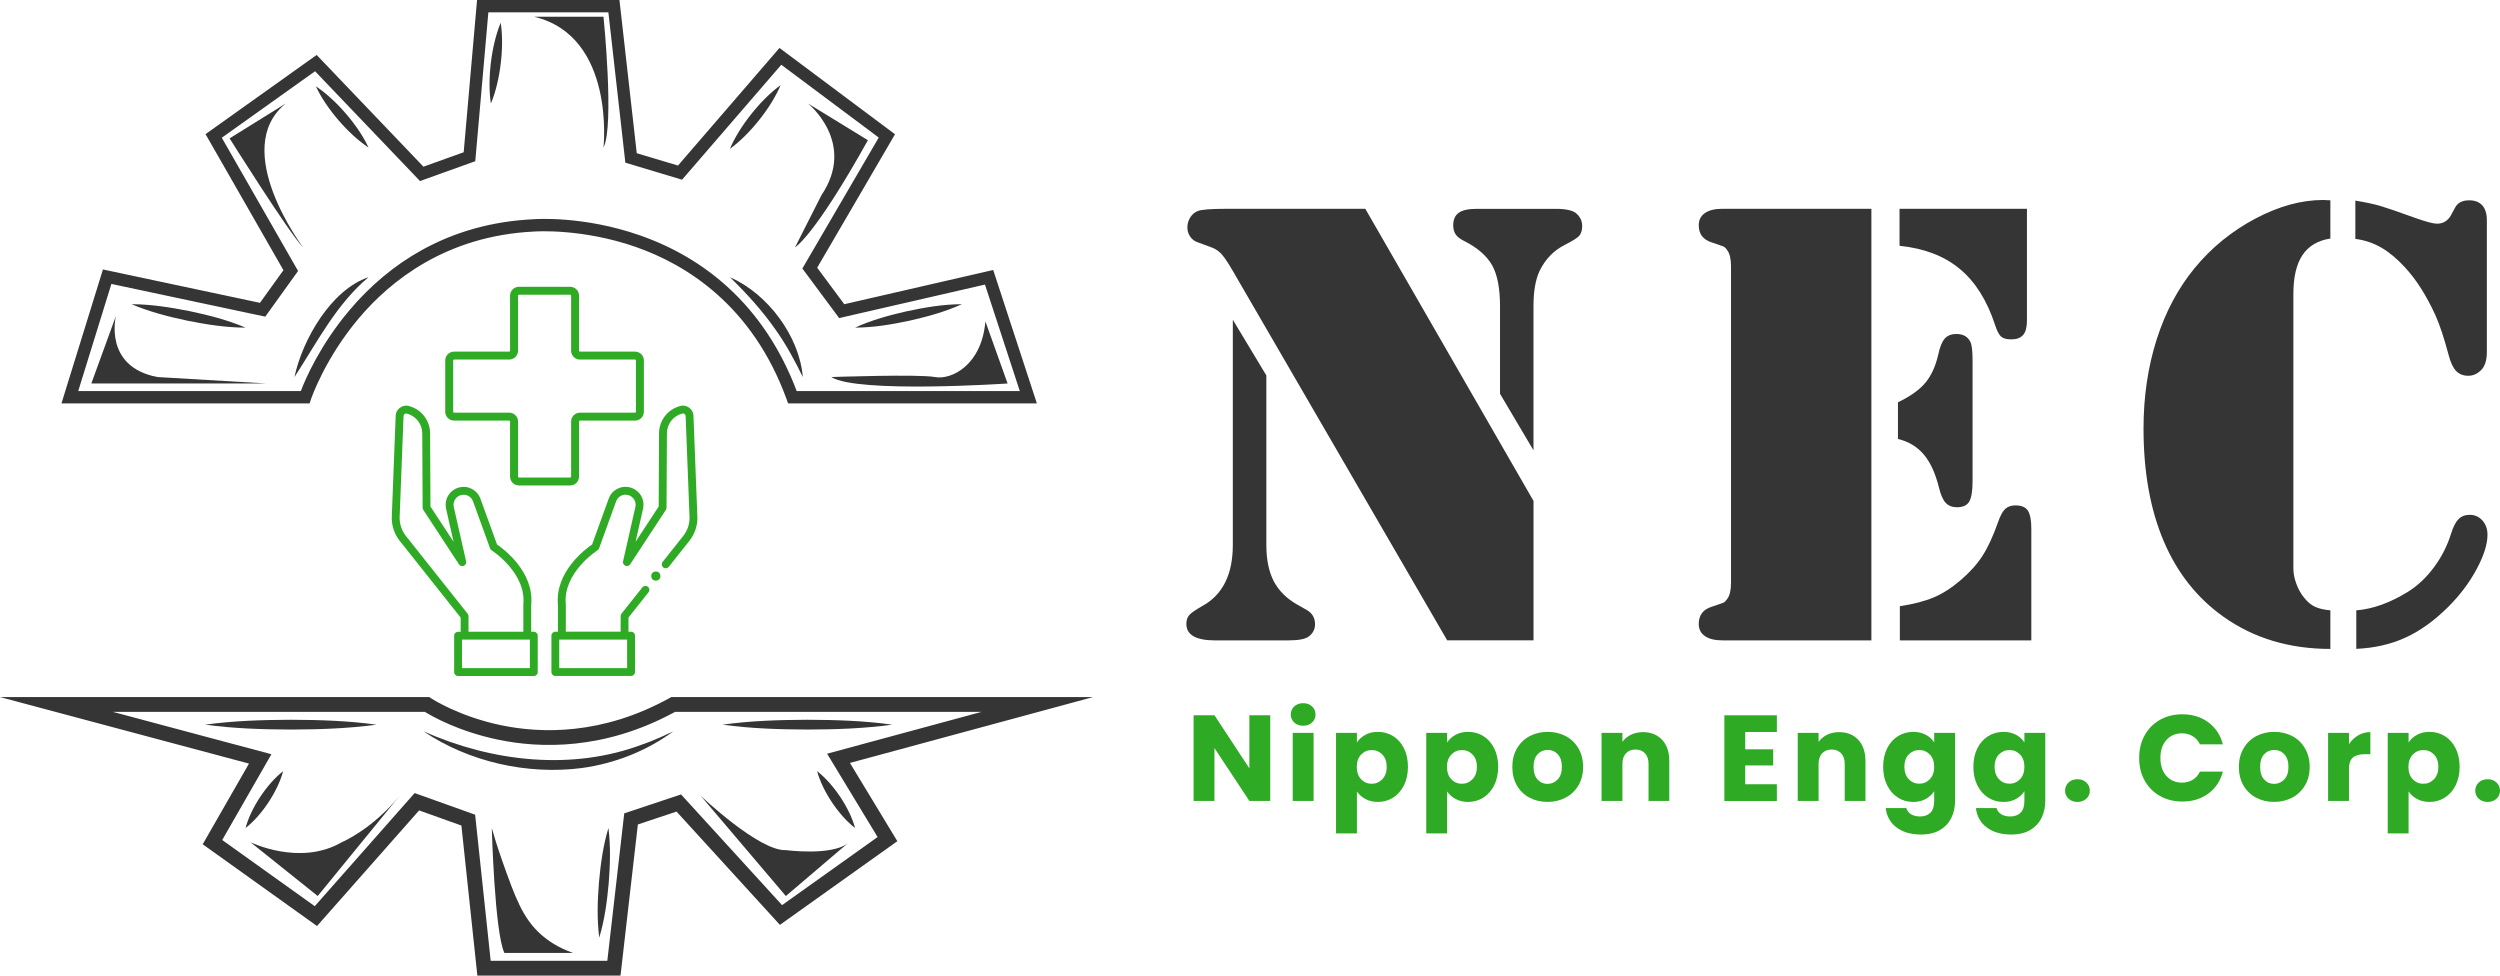
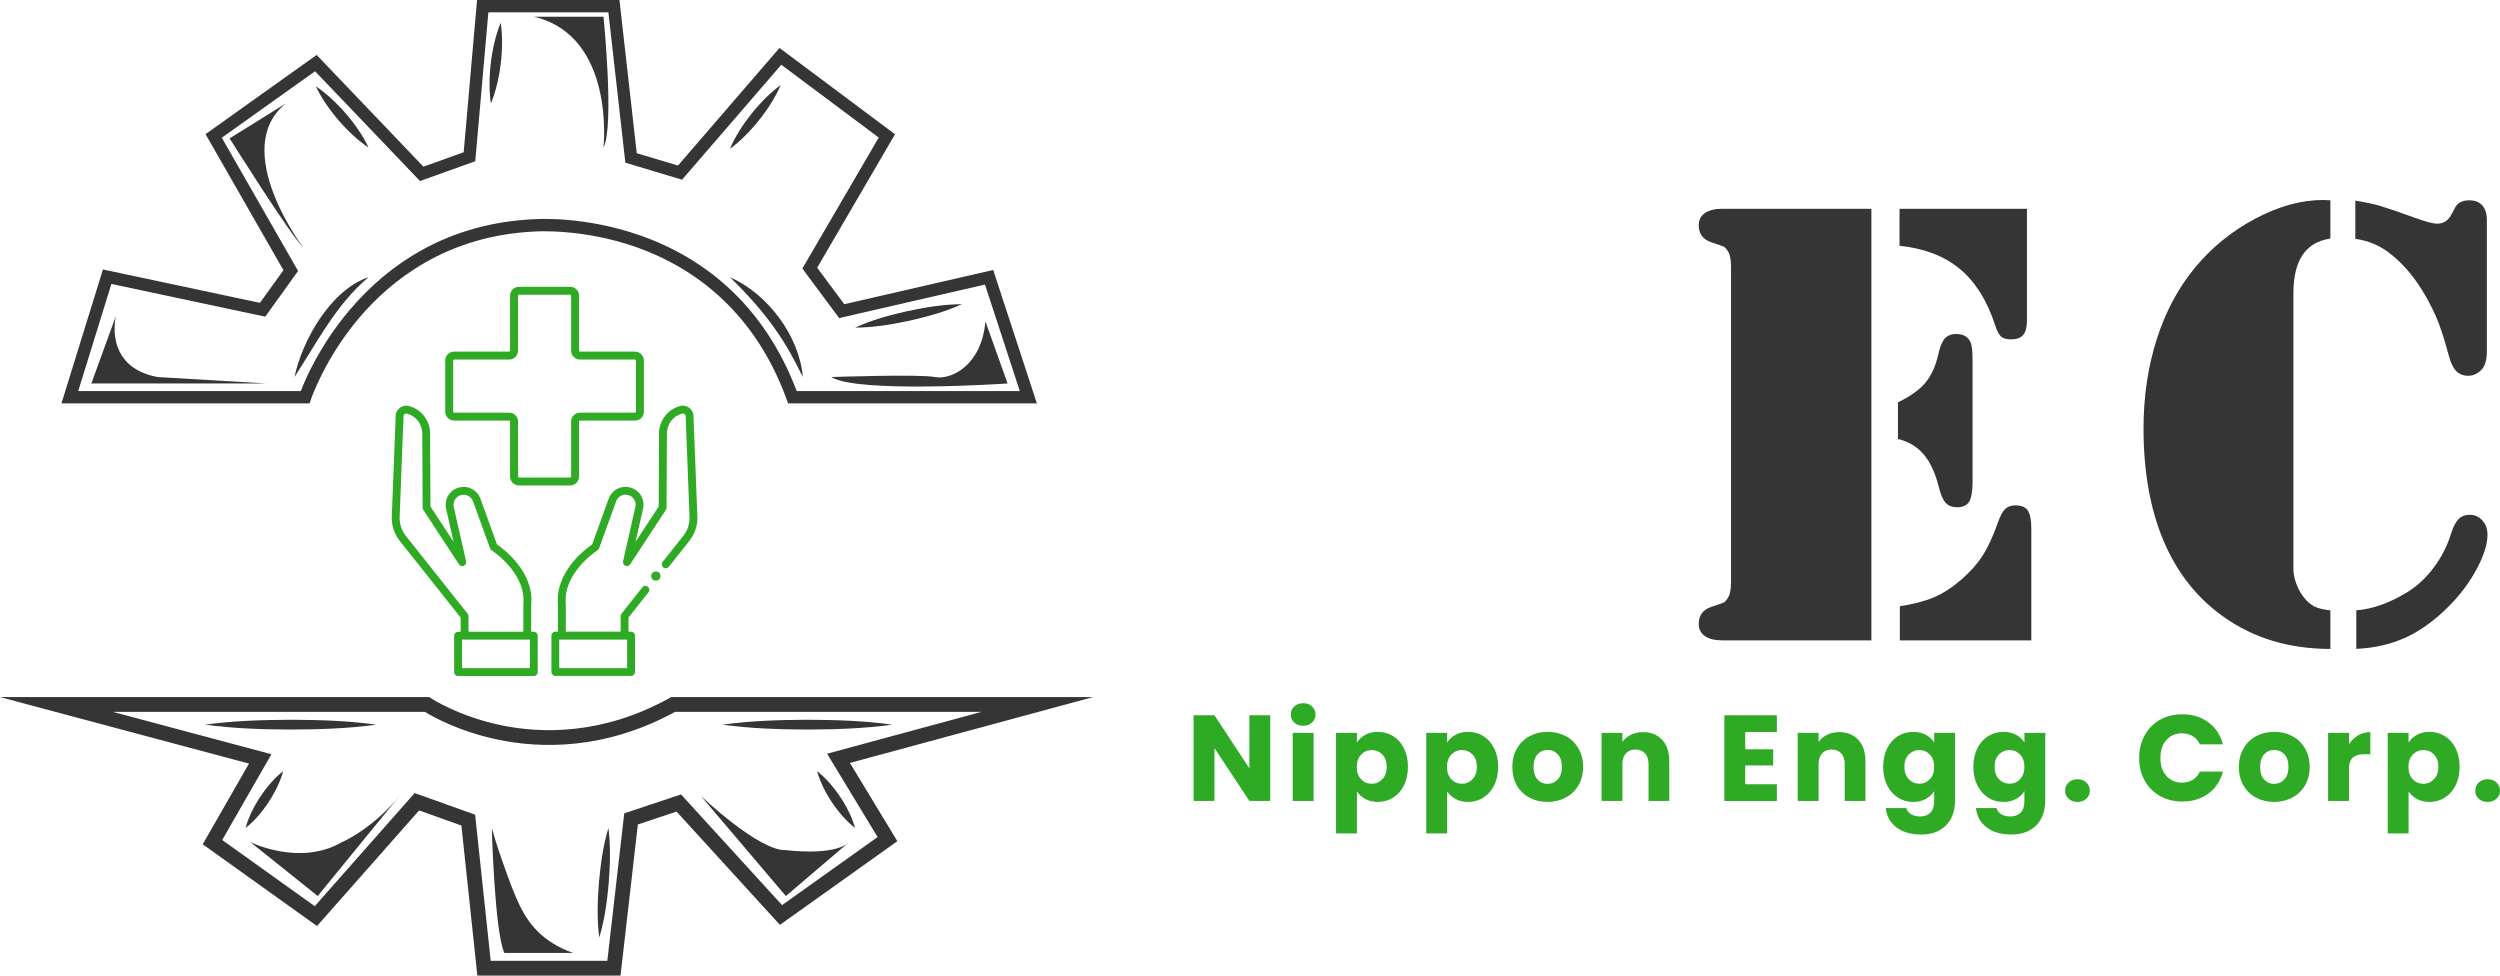
<svg xmlns="http://www.w3.org/2000/svg" id="Layer_2" viewBox="0 0 995.44 388.47">
  <defs>
    <style>
      .cls-1 {
        fill: #2eaa24;
      }

      .cls-2 {
        fill: #353535;
      }
    </style>
  </defs>
  <g id="Layer_1-2" data-name="Layer_1">
    <g>
      <g>
        <g>
          <path class="cls-2" d="M125.78,34.38c8,5.28,16.94,15.65,20.96,24.37-8.01-5.27-16.93-15.66-20.96-24.37h0Z" />
          <path class="cls-2" d="M199.37,9.04c1.48,9.57-.15,23.22-3.9,32.17-1.5-9.57.17-23.22,3.9-32.17h0Z" />
-           <path class="cls-2" d="M383,121.12c-6.7,3.05-13.72,4.95-20.85,6.57-7.15,1.53-14.31,2.73-21.68,2.76,6.7-3.06,13.72-4.96,20.85-6.57,7.15-1.52,14.32-2.72,21.68-2.76h0Z" />
+           <path class="cls-2" d="M383,121.12c-6.7,3.05-13.72,4.95-20.85,6.57-7.15,1.53-14.31,2.73-21.68,2.76,6.7-3.06,13.72-4.96,20.85-6.57,7.15-1.52,14.32-2.72,21.68-2.76Z" />
          <path class="cls-2" d="M310.83,33.89c-3.74,8.91-12.32,19.71-20.18,25.35,3.73-8.91,12.34-19.7,20.18-25.35h0Z" />
          <path class="cls-2" d="M212.64,6.66h27.66s4.39,43.32,0,52.09c0,0,4.87-44.35-27.66-52.09Z" />
          <g>
            <path class="cls-2" d="M411.47,159.63h-96.96l-.35-.96c-13.79-37.93-40.58-54.25-60.62-61.26-21.8-7.63-40.6-6.23-40.79-6.22h-.05c-35.37,1.63-57.88,19.84-70.54,34.82-13.77,16.3-19.22,32.45-19.27,32.61l-.33,1h-1.06s-95.68,0-95.68,0l15.85-51.17,62.27,13.24,10.1-14.06-30.89-53.94,42.8-30.5,42.37,44.33,17.23-6.19,5.3-60.35h54.89l6.86,60.77,17.66,5.3,40.23-46.61,44.54,33.27-30.87,52.93,11.58,15.6,59.05-13.57,16.67,50.95ZM316.56,156.71h90.88l-14.59-44.57-58.31,13.4-13.86-18.68,30.53-52.34-40.26-30.08-39.69,45.98-21.33-6.4-6.78-60.09h-49.6l-5.23,59.54-20.78,7.46-41.94-43.88-38.59,27.49,30.51,53.28-12.32,17.13-61.52-13.08-13.88,44.83h90.68c1.41-3.84,7.11-17.93,19.39-32.49,8.29-9.84,17.87-17.81,28.47-23.71,13.25-7.37,28.12-11.48,44.21-12.23,1.12-.09,19.7-1.39,41.85,6.33,13.15,4.59,24.8,11.43,34.6,20.33,12.02,10.91,21.29,24.96,27.55,41.77Z" />
            <path class="cls-2" d="M412.85,160.63h-99.04l-.59-1.62c-13.66-37.56-40.17-53.72-60.01-60.66-21.5-7.52-40.19-6.18-40.38-6.16-35.09,1.62-57.37,19.64-69.9,34.47-13.63,16.13-19.04,32.12-19.09,32.28l-.56,1.69h-1.78s-97.03,0-97.03,0l16.52-53.34,62.52,13.29,9.35-13-31.02-54.17,44.25-31.53,42.52,44.49,16.02-5.75L189.95,0h56.7l6.89,61,16.41,4.92,40.42-46.83,46,34.37-30.99,53.13,10.79,14.54,59.3-13.63,17.39,53.13ZM315.21,158.63h94.88l-15.96-48.77-58.79,13.51-12.36-16.65,30.76-52.73-43.08-32.18-40.05,46.4-18.92-5.67-6.84-60.54h-53.08l-5.28,60.07-18.45,6.62-42.23-44.18-41.36,29.47,30.76,53.71-10.86,15.11-62.01-13.18-15.17,49.01h94.65l.1-.32c.05-.16,5.51-16.43,19.46-32.95,12.79-15.14,35.53-33.52,71.25-35.17.21-.02,19.31-1.4,41.21,6.27,20.24,7.08,47.3,23.56,61.23,61.86l.11.3ZM408.82,157.71h-92.95l-.24-.65c-6.21-16.65-15.39-30.58-27.29-41.38-9.71-8.81-21.23-15.58-34.26-20.12-22.06-7.69-40.66-6.34-41.44-6.28-15.96.74-30.69,4.81-43.8,12.1-10.49,5.84-19.98,13.74-28.19,23.48-12.13,14.39-17.77,28.28-19.22,32.19l-.24.65H28.45l14.55-47,61.78,13.13,11.56-16.08-30.64-53.5,40.03-28.52,42.09,44.03,19.57-7.02,5.25-59.82h51.41l6.81,60.33,20.07,6.02,39.88-46.2,41.72,31.17-30.65,52.54,13.08,17.63,58.56-13.46,15.3,46.75ZM317.25,155.71h88.81l-13.87-42.4-58.06,13.34-14.65-19.74,30.41-52.14-38.8-28.99-39.51,45.77-22.58-6.77-6.76-59.86h-47.79l-5.21,59.27-22,7.9-41.79-43.72-37.14,26.47,30.38,53.05-13.07,18.19-61.27-13.03-13.21,42.67h88.63c1.8-4.72,7.58-18.21,19.32-32.14,8.37-9.93,18.04-17.98,28.75-23.94,13.38-7.44,28.41-11.6,44.65-12.35.77-.06,19.78-1.44,42.23,6.39,13.28,4.63,25.04,11.54,34.94,20.53,11.98,10.88,21.26,24.84,27.57,41.51Z" />
          </g>
-           <path class="cls-2" d="M52.36,121.12c7.83.04,15.47,1.24,23.1,2.76,7.61,1.61,15.11,3.51,22.31,6.58-7.83-.03-15.47-1.23-23.1-2.76-7.61-1.61-15.1-3.52-22.31-6.58h0Z" />
          <path class="cls-2" d="M117.25,150.13c3.09-14.72,14.55-34.77,29.48-39.75-12.89,10.84-20.43,25.85-29.48,39.75h0Z" />
          <path class="cls-2" d="M290.65,110.38c14.97,6.53,27.64,23.38,29.02,39.75-3.25-6.62-6.58-12.83-10.79-18.77-5.33-7.64-11.51-14.43-18.23-20.98h0Z" />
          <path class="cls-2" d="M120.66,98.47s-29.37-38.99-6.89-57.26l-22.35,13.89s23.88,38.01,29.24,43.37Z" />
          <path class="cls-2" d="M46.17,125.79s-5.15,20.2,16.51,24.34l43.35,2.56H36.37l9.8-26.91Z" />
          <path class="cls-2" d="M331.02,150.13s34.87-1.22,41.28,0c6.42,1.22,18.6-4.63,20.06-22.17l8.84,24.74s-59.88,4.02-70.18-2.56Z" />
-           <path class="cls-2" d="M321.73,41.21s19.46,15.6,5.33,36.55l-10.49,20.71s7.56-4.14,29.01-42.64l-23.85-14.62Z" />
          <g>
            <path class="cls-2" d="M246.19,387.47h-55.22l-6.33-59.5-18.07-6.45-40.5,45.87-44.05-31.5,18.62-32.47-93.04-24.87h163l.49.33c.11.07,11.11,7.32,28.39,10.89,15.89,3.29,40.51,4.05,67.63-10.98l.44-.24h160.16l-90.83,24.6,19.09,31.5-45.28,32.27-41-44.93-16.63,5.54-6.88,59.95ZM194.48,383.57h48.23l6.77-58.96,21.39-7.13,40.38,44.25,39.52-28.16-19.9-32.83,67.54-18.29h-129.84c-28.05,15.39-53.55,14.55-70.03,11.11-16.05-3.35-26.67-9.59-29.08-11.11H37.3l69.25,18.51-19.39,33.81,38.32,27.4,39.92-45.21,22.87,8.17,6.21,58.44Z" />
            <path class="cls-2" d="M247.08,388.47h-57.01l-6.35-59.76-16.84-6.02-40.65,46.03-45.52-32.55,18.43-32.13L0,277.55h170.91l.74.5c.11.07,10.99,7.22,28.03,10.75,15.72,3.25,40.09,4.01,66.94-10.87l.67-.37h167.94l-96.81,26.22,18.88,31.16-46.76,33.32-41.16-45.11-15.4,5.13-6.91,60.2ZM191.87,386.47h53.43l6.85-59.7,17.85-5.95,40.85,44.76,43.8-31.22-19.3-31.84,84.86-22.98h-152.39l-.21.12c-27.38,15.18-52.26,14.41-68.31,11.08-17.6-3.64-28.63-10.97-28.74-11.04l-.24-.16H15.23l86.94,23.23-18.82,32.82,42.58,30.45,40.35-45.7,19.3,6.89,6.3,59.23ZM243.6,384.57h-50.02l-6.24-58.71-21.64-7.73-40.07,45.38-39.79-28.46,19.19-33.47-75.35-20.14h140.05l.24.15c2.79,1.75,13.1,7.71,28.76,10.97,16.29,3.4,41.54,4.25,69.35-11l.22-.12h137.62l-73.51,19.91,19.69,32.49-41,29.22-40.54-44.43-20.17,6.72-6.8,59.22ZM195.38,382.57h46.44l6.74-58.71,22.61-7.54,40.23,44.08,38.04-27.11-20.11-33.18,61.56-16.67h-122.07c-28.25,15.42-53.92,14.55-70.5,11.08-15.56-3.25-25.98-9.12-29.17-11.08H44.92l63.15,16.88-19.59,34.15,36.85,26.35,39.77-45.04,24.09,8.61,6.19,58.17Z" />
          </g>
-           <path class="cls-2" d="M168.67,291.22c27.25,12.12,59.19,15.84,87.45,5.07,0,0,1.52-.55,1.52-.55l.76-.27c1.23-.52,2.49-1.06,3.73-1.56,2.02-.81,3.93-1.83,5.93-2.69-10.53,7.79-23.34,12.81-36.38,14.59-21.64,2.8-44.91-2.39-63.02-14.59h0Z" />
          <path class="cls-2" d="M81.67,288.54c11.33-1.55,22.71-1.9,34.11-1.95,11.4.04,22.78.39,34.11,1.95-11.33,1.55-22.71,1.91-34.11,1.95-11.4-.05-22.78-.4-34.11-1.95h0Z" />
          <path class="cls-2" d="M287.67,288.54c11.23-1.55,22.5-1.9,33.8-1.95,11.3.04,22.57.39,33.8,1.95-11.23,1.55-22.5,1.91-33.8,1.95-11.3-.05-22.57-.4-33.8-1.95h0Z" />
          <path class="cls-2" d="M325.35,307.06c6.51,5.03,12.98,14.68,15.12,22.63-6.52-5.01-12.97-14.69-15.12-22.63h0Z" />
          <path class="cls-2" d="M242.26,329.69c.93,7.35.68,14.66.11,21.99-.66,7.32-1.62,14.57-3.77,21.66-.94-7.35-.69-14.66-.11-21.99.66-7.32,1.63-14.57,3.77-21.66h0Z" />
          <path class="cls-2" d="M112.74,307.06c-2.1,7.92-8.48,17.61-14.96,22.63,2.08-7.93,8.49-17.59,14.96-22.63h0Z" />
          <path class="cls-2" d="M99.7,335.33s19.73,9.75,36.43,0c0,0,11.82-4.87,23.03-18.52l-32.65,39.96-26.8-21.44Z" />
          <path class="cls-2" d="M195.82,329.69s1.11,41.46,5.01,49.74h27.33c-6.22-2.17-10.27-5.15-12.71-7.31-7.29-6.47-10.24-14.55-15.6-29.73-1.86-5.28-3.19-9.71-4.04-12.7Z" />
          <path class="cls-2" d="M278.96,316.81s23.24,22.17,33.97,21.69c0,0,18.52,2.44,24.86-2.92l-24.88,21.2-33.94-39.96Z" />
        </g>
        <g>
          <g>
            <g>
              <path class="cls-1" d="M212.55,251.55h-1.04v-10.6c1.3-13.25-11-22.37-13.61-24.15l-6.6-18.22c-1.27-3.5-4.94-5.43-8.53-4.47-3.74.99-5.99,4.72-5.14,8.49l2.98,13.14-9.21-14.05-.15-29.17c-.03-5.15-3.53-9.62-8.51-10.87-2.48-.69-5.15,1.31-5.19,3.89l-1.55,40.14c-.14,3.5.99,6.93,3.16,9.67l24.26,30.56v5.65h-1.03c-.86,0-1.56.7-1.56,1.57v14.48c0,.87.7,1.57,1.56,1.57h30.16c.86,0,1.56-.7,1.56-1.57v-14.48c0-.87-.7-1.57-1.56-1.57ZM186.21,244.38l-24.6-30.99c-1.71-2.15-2.59-4.85-2.48-7.6l1.55-40.14c.15-.8.49-1.05,1.3-.97,3.6.91,6.13,4.13,6.15,7.85l.15,29.64c0,.3.09.6.26.85l14.22,21.69c.42.63,1.22.88,1.92.58.7-.3,1.08-1.05.91-1.79l-4.9-21.6c-.48-2.12.79-4.22,2.88-4.77,2.02-.53,4.08.55,4.79,2.51l6.78,18.71c.12.33.34.6.63.79.14.09,13.9,8.97,12.61,21.57,0,.05,0,.11,0,.16v10.68h-21.83v-6.19c0-.35-.12-.7-.34-.98h0ZM210.98,266.03h-27.03v-11.35h27.03v11.35Z" />
              <path class="cls-1" d="M277.67,205.67l-1.55-40.14c-.03-2.58-2.71-4.58-5.19-3.89-4.99,1.25-8.49,5.73-8.51,10.87l-.15,29.17-9.21,14.05,2.98-13.14c.86-3.77-1.4-7.51-5.14-8.5-3.6-.95-7.26.97-8.53,4.47l-6.6,18.22c-2.61,1.78-14.9,10.9-13.61,24.15v10.6h-1.04c-.86,0-1.56.7-1.56,1.57v14.48c0,.87.7,1.57,1.56,1.57h30.16c.86,0,1.56-.7,1.56-1.57v-14.48c0-.87-.7-1.57-1.56-1.57h-1.03v-5.65l7.97-10.05c.54-.68.43-1.66-.25-2.2-.68-.54-1.66-.43-2.2.25l-8.31,10.47c-.22.28-.34.62-.34.98v6.19h-21.83v-10.68c0-.05,0-.11,0-.16-1.28-12.6,12.47-21.48,12.61-21.56.29-.19.52-.46.64-.79l6.78-18.71c.71-1.97,2.77-3.05,4.79-2.51,2.1.56,3.37,2.65,2.88,4.77l-4.9,21.6c-.17.74.22,1.49.91,1.79.7.3,1.51.05,1.92-.58l14.22-21.69c.17-.25.26-.55.26-.85l.15-29.64c.02-3.72,2.55-6.95,6.15-7.85.81-.08,1.15.18,1.3.97l1.55,40.14c.11,2.75-.78,5.44-2.48,7.6l-8.22,10.36c-.54.68-.43,1.66.25,2.2.68.54,1.66.43,2.2-.25l8.22-10.36c2.17-2.74,3.3-6.17,3.16-9.67h0ZM249.71,266.03h-27.03v-11.35h27.03v11.35Z" />
            </g>
            <circle class="cls-1" cx="261.14" cy="229.38" r="1.83" />
          </g>
          <path class="cls-1" d="M227.04,193.29h-20.42c-1.94,0-3.52-1.58-3.52-3.52v-21.94c0-.2-.16-.36-.36-.36h-21.94c-1.94,0-3.52-1.58-3.52-3.52v-20.42c0-1.94,1.58-3.52,3.52-3.52h21.94c.2,0,.36-.16.36-.36v-21.94c0-1.94,1.58-3.52,3.52-3.52h20.42c1.94,0,3.52,1.58,3.52,3.52v21.94c0,.2.16.36.36.36h21.94c1.94,0,3.52,1.58,3.52,3.52v20.42c0,1.94-1.58,3.52-3.52,3.52h-21.94c-.2,0-.36.16-.36.36v21.94c0,1.94-1.58,3.52-3.52,3.52ZM180.81,143.17c-.2,0-.36.16-.36.36v20.42c0,.2.16.36.36.36h21.94c1.94,0,3.52,1.58,3.52,3.52v21.94c0,.2.16.36.36.36h20.42c.2,0,.36-.16.36-.36v-21.94c0-1.94,1.58-3.52,3.52-3.52h21.94c.2,0,.36-.16.36-.36v-20.42c0-.2-.16-.36-.36-.36h-21.94c-1.94,0-3.52-1.58-3.52-3.52v-21.94c0-.2-.16-.36-.36-.36h-20.42c-.2,0-.36.16-.36.36v21.94c0,1.94-1.58,3.52-3.52,3.52h-21.94Z" />
        </g>
      </g>
      <g>
        <g>
-           <path class="cls-2" d="M490.89,127.33l13.34,22.16v67.47c0,5.88.99,10.7,2.96,14.48,1.97,3.78,5.1,6.88,9.38,9.32l3.78,2.14c2.18,1.26,3.27,3.15,3.27,5.67,0,1.93-.8,3.52-2.39,4.78-1.34,1.09-4.11,1.64-8.31,1.64h-29.08c-7.64,0-11.46-2.18-11.46-6.55,0-1.51.4-2.71,1.2-3.59.8-.88,2.54-2.08,5.22-3.59,8.06-4.45,12.08-12.54,12.08-24.3v-89.63ZM543.64,83.15l66.97,116.31v55.51h-34.37l-85.47-147.28c-1.85-3.19-3.36-5.41-4.53-6.67-1.18-1.26-2.69-2.18-4.53-2.77l-4.78-1.76c-1.26-.42-2.27-1.17-3.02-2.27-.76-1.09-1.13-2.31-1.13-3.65,0-1.43.38-2.75,1.13-3.97.76-1.22,1.76-2.08,3.02-2.58,1.43-.59,5.29-.88,11.58-.88h55.14ZM610.61,179.32l-13.34-22.53v-34.87c0-7.05-1.03-12.44-3.08-16.18-2.06-3.73-5.69-6.94-10.89-9.63-1.76-.84-2.98-1.74-3.65-2.71-.67-.96-1.01-2.2-1.01-3.71,0-2.27.73-3.92,2.2-4.97,1.47-1.05,3.84-1.57,7.11-1.57h31.47c4.28,0,7.09.67,8.43,2.01,1.43,1.34,2.14,2.94,2.14,4.78s-.4,3.08-1.2,3.97c-.8.88-2.71,2.08-5.73,3.59-4.45,2.27-7.8,5.75-10.07,10.45-1.6,3.44-2.39,8.1-2.39,13.97v57.4Z" />
          <path class="cls-2" d="M745.14,83.15v171.83h-59.29c-3.02,0-5.35-.57-6.99-1.7-1.64-1.13-2.46-2.75-2.46-4.85,0-3.44,1.68-5.71,5.04-6.8,2.77-.92,4.38-1.49,4.85-1.7.46-.21.94-.69,1.45-1.45,1.01-1.34,1.51-3.48,1.51-6.42v-126.01c0-2.94-.5-5.08-1.51-6.42-.5-.76-.99-1.24-1.45-1.45-.46-.21-2.08-.77-4.85-1.7-3.36-1.09-5.04-3.36-5.04-6.8,0-2.1.82-3.71,2.46-4.85,1.64-1.13,3.96-1.7,6.99-1.7h59.29ZM755.72,174.79v-14.6c4.87-2.35,8.48-4.91,10.83-7.68,2.35-2.77,4.07-6.46,5.16-11.08.67-3.19,1.55-5.39,2.64-6.61,1.09-1.22,2.64-1.83,4.66-1.83,2.68,0,4.53,1.05,5.54,3.15.59,1.09.88,3.57.88,7.43v47.96c0,3.94-.44,6.67-1.32,8.18-.88,1.51-2.5,2.27-4.85,2.27-1.93,0-3.44-.59-4.53-1.76-1.09-1.17-1.97-3.15-2.64-5.92-1.43-5.79-3.46-10.24-6.1-13.34-2.64-3.1-6.06-5.16-10.26-6.17ZM756.35,83.15h50.73v44.56c0,2.6-.5,4.49-1.51,5.66-1.01,1.18-2.6,1.76-4.78,1.76-1.85,0-3.19-.38-4.03-1.13-.84-.76-1.64-2.31-2.39-4.66-3.19-9.73-7.87-17.16-14.04-22.28-6.17-5.12-14.16-8.18-23.98-9.19v-14.73ZM756.47,254.98v-13.6c5.46-.84,9.96-2.01,13.53-3.52,3.57-1.51,7.15-3.82,10.76-6.92,3.61-3.1,6.48-6.31,8.62-9.63,2.14-3.31,4.17-7.7,6.1-13.15.92-2.68,1.89-4.51,2.9-5.48,1.01-.96,2.39-1.45,4.15-1.45,2.35,0,3.99.69,4.91,2.08.92,1.38,1.38,3.8,1.38,7.24v44.44h-52.37Z" />
          <path class="cls-2" d="M927.9,79.75v15.23c-4.95.76-8.64,2.94-11.08,6.55-2.43,3.61-3.65,8.77-3.65,15.48v109.39c0,1.93.4,3.96,1.2,6.11.8,2.14,1.83,3.96,3.08,5.48,1.34,1.68,2.77,2.88,4.28,3.59,1.51.71,3.57,1.2,6.17,1.45v15.36c-16.28,0-30.42-4.24-42.42-12.71-10.57-7.47-18.55-17.52-23.92-30.15-5.37-12.63-8.06-27.59-8.06-44.88,0-12.67,1.74-24.48,5.22-35.44,3.48-10.95,8.54-20.46,15.17-28.51,6.71-8.14,14.75-14.68,24.11-19.64,9.36-4.95,18.36-7.43,27-7.43l2.9.13ZM937.84,95.11v-15.23c4.11.67,7.45,1.38,10.01,2.14,2.56.76,7.2,2.35,13.91,4.78,4.28,1.51,7.13,2.27,8.56,2.27,2.43,0,4.28-1.09,5.54-3.27l1.64-3.02c1.01-2.01,2.89-3.02,5.66-3.02,2.27,0,4.01.67,5.22,2.01,1.21,1.34,1.83,3.32,1.83,5.92v52.37c0,3.36-.76,5.79-2.27,7.3-1.51,1.51-3.23,2.27-5.16,2.27s-3.63-.65-4.85-1.95c-1.22-1.3-2.2-3.42-2.96-6.36-1.76-6.63-3.48-11.83-5.16-15.61-3.61-7.97-7.72-14.43-12.34-19.39-3.11-3.36-6.21-5.94-9.32-7.74-3.11-1.8-6.55-2.96-10.32-3.46ZM938.22,258.38v-15.36c6.55-.5,13.43-2.98,20.64-7.43,3.86-2.43,7.3-5.68,10.32-9.76,3.02-4.07,5.29-8.54,6.8-13.41.84-2.69,1.83-4.59,2.96-5.73s2.62-1.7,4.47-1.7c2.01,0,3.69.76,5.04,2.27,1.34,1.51,2.01,3.4,2.01,5.66,0,3.78-1.45,8.35-4.34,13.72-2.89,5.37-6.61,10.32-11.14,14.85-5.54,5.54-11.23,9.65-17.06,12.34-5.83,2.68-12.4,4.2-19.7,4.53Z" />
        </g>
        <g>
          <path class="cls-1" d="M505.78,318.92h-8.31l-13.9-21.05v21.05h-8.31v-34.12h8.31l13.9,21.14v-21.14h8.31v34.12Z" />
          <path class="cls-1" d="M515.33,287.69c-.92-.86-1.38-1.92-1.38-3.18s.46-2.37,1.38-3.23c.92-.86,2.11-1.29,3.57-1.29s2.6.43,3.52,1.29c.92.86,1.39,1.94,1.39,3.23s-.46,2.33-1.39,3.18-2.1,1.29-3.52,1.29-2.65-.43-3.57-1.29ZM523.04,291.8v27.12h-8.31v-27.12h8.31Z" />
          <path class="cls-1" d="M543.64,292.58c1.42-.78,3.09-1.17,5.01-1.17,2.24,0,4.26.57,6.08,1.7,1.81,1.13,3.25,2.75,4.3,4.86,1.05,2.11,1.58,4.55,1.58,7.34s-.53,5.24-1.58,7.36c-1.05,2.12-2.49,3.76-4.3,4.91-1.82,1.15-3.84,1.73-6.08,1.73-1.88,0-3.54-.39-4.98-1.17-1.44-.78-2.57-1.78-3.38-3.01v16.72h-8.31v-40.05h8.31v3.84c.81-1.26,1.93-2.29,3.35-3.06ZM550.42,300.43c-1.15-1.18-2.57-1.77-4.25-1.77s-3.05.6-4.21,1.8c-1.15,1.2-1.73,2.84-1.73,4.91s.58,3.71,1.73,4.91c1.15,1.2,2.55,1.8,4.21,1.8s3.06-.61,4.23-1.82c1.17-1.21,1.75-2.86,1.75-4.93s-.58-3.7-1.73-4.88Z" />
          <path class="cls-1" d="M579.56,292.58c1.42-.78,3.09-1.17,5.01-1.17,2.24,0,4.26.57,6.08,1.7,1.81,1.13,3.25,2.75,4.3,4.86,1.05,2.11,1.58,4.55,1.58,7.34s-.53,5.24-1.58,7.36c-1.05,2.12-2.49,3.76-4.3,4.91-1.82,1.15-3.84,1.73-6.08,1.73-1.88,0-3.54-.39-4.98-1.17-1.44-.78-2.57-1.78-3.38-3.01v16.72h-8.31v-40.05h8.31v3.84c.81-1.26,1.93-2.29,3.35-3.06ZM586.34,300.43c-1.15-1.18-2.57-1.77-4.25-1.77s-3.05.6-4.21,1.8c-1.15,1.2-1.73,2.84-1.73,4.91s.58,3.71,1.73,4.91c1.15,1.2,2.55,1.8,4.21,1.8s3.06-.61,4.23-1.82c1.17-1.21,1.75-2.86,1.75-4.93s-.58-3.7-1.73-4.88Z" />
          <path class="cls-1" d="M609,317.61c-2.12-1.13-3.79-2.75-5.01-4.86s-1.82-4.57-1.82-7.39.62-5.24,1.85-7.36,2.92-3.75,5.05-4.89c2.14-1.13,4.54-1.7,7.19-1.7s5.05.57,7.19,1.7c2.14,1.13,3.82,2.76,5.06,4.89,1.23,2.12,1.85,4.58,1.85,7.36s-.62,5.24-1.87,7.36c-1.25,2.12-2.95,3.75-5.1,4.88-2.16,1.13-4.56,1.7-7.22,1.7s-5.05-.57-7.17-1.7ZM620.22,310.37c1.12-1.17,1.68-2.83,1.68-5.01s-.54-3.84-1.63-5.01c-1.09-1.17-2.42-1.75-4.01-1.75s-2.96.58-4.03,1.73-1.6,2.83-1.6,5.03.53,3.84,1.58,5.01c1.05,1.17,2.37,1.75,3.96,1.75s2.94-.58,4.06-1.75Z" />
          <path class="cls-1" d="M661.83,294.59c1.9,2.06,2.84,4.89,2.84,8.48v15.85h-8.26v-14.73c0-1.81-.47-3.22-1.41-4.23-.94-1-2.2-1.51-3.79-1.51s-2.85.5-3.79,1.51c-.94,1-1.41,2.42-1.41,4.23v14.73h-8.31v-27.12h8.31v3.6c.84-1.2,1.98-2.15,3.4-2.84,1.43-.7,3.03-1.04,4.81-1.04,3.18,0,5.71,1.03,7.61,3.09Z" />
          <path class="cls-1" d="M694.91,291.46v6.9h11.13v6.42h-11.13v7.49h12.59v6.66h-20.9v-34.12h20.9v6.66h-12.59Z" />
          <path class="cls-1" d="M739.94,294.59c1.9,2.06,2.84,4.89,2.84,8.48v15.85h-8.26v-14.73c0-1.81-.47-3.22-1.41-4.23-.94-1-2.2-1.51-3.79-1.51s-2.85.5-3.79,1.51c-.94,1-1.41,2.42-1.41,4.23v14.73h-8.31v-27.12h8.31v3.6c.84-1.2,1.98-2.15,3.4-2.84,1.43-.7,3.03-1.04,4.81-1.04,3.18,0,5.71,1.03,7.61,3.09Z" />
          <path class="cls-1" d="M766.82,292.58c1.44.78,2.55,1.8,3.33,3.06v-3.84h8.31v27.07c0,2.5-.49,4.75-1.48,6.78-.99,2.02-2.5,3.64-4.52,4.84-2.03,1.2-4.54,1.8-7.56,1.8-4.02,0-7.27-.95-9.77-2.84-2.5-1.9-3.92-4.46-4.28-7.7h8.21c.26,1.04.88,1.85,1.85,2.45s2.17.9,3.6.9c1.72,0,3.09-.49,4.11-1.48s1.53-2.57,1.53-4.74v-3.84c-.81,1.26-1.93,2.29-3.35,3.09-1.43.79-3.1,1.19-5.01,1.19-2.24,0-4.26-.58-6.08-1.73-1.81-1.15-3.25-2.79-4.3-4.91-1.05-2.12-1.58-4.58-1.58-7.36s.53-5.23,1.58-7.34,2.49-3.73,4.3-4.86c1.81-1.13,3.84-1.7,6.08-1.7,1.91,0,3.59.39,5.03,1.17ZM768.42,300.45c-1.15-1.2-2.55-1.8-4.2-1.8s-3.05.59-4.21,1.77c-1.15,1.18-1.73,2.81-1.73,4.88s.58,3.72,1.73,4.93c1.15,1.22,2.55,1.82,4.21,1.82s3.05-.6,4.2-1.8c1.15-1.2,1.73-2.83,1.73-4.91s-.58-3.71-1.73-4.91Z" />
          <path class="cls-1" d="M802.74,292.58c1.44.78,2.55,1.8,3.33,3.06v-3.84h8.31v27.07c0,2.5-.49,4.75-1.48,6.78-.99,2.02-2.5,3.64-4.52,4.84-2.03,1.2-4.54,1.8-7.56,1.8-4.02,0-7.27-.95-9.77-2.84-2.5-1.9-3.92-4.46-4.28-7.7h8.21c.26,1.04.88,1.85,1.85,2.45s2.17.9,3.6.9c1.72,0,3.09-.49,4.11-1.48s1.53-2.57,1.53-4.74v-3.84c-.81,1.26-1.93,2.29-3.35,3.09-1.43.79-3.1,1.19-5.01,1.19-2.24,0-4.26-.58-6.08-1.73-1.81-1.15-3.25-2.79-4.3-4.91-1.05-2.12-1.58-4.58-1.58-7.36s.53-5.23,1.58-7.34,2.49-3.73,4.3-4.86c1.81-1.13,3.84-1.7,6.08-1.7,1.91,0,3.59.39,5.03,1.17ZM804.34,300.45c-1.15-1.2-2.55-1.8-4.2-1.8s-3.05.59-4.21,1.77c-1.15,1.18-1.73,2.81-1.73,4.88s.58,3.72,1.73,4.93c1.15,1.22,2.55,1.82,4.21,1.82s3.05-.6,4.2-1.8c1.15-1.2,1.73-2.83,1.73-4.91s-.58-3.71-1.73-4.91Z" />
          <path class="cls-1" d="M823.64,318.02c-.92-.86-1.38-1.92-1.38-3.18s.46-2.38,1.38-3.26c.92-.88,2.12-1.31,3.57-1.31s2.6.44,3.52,1.31c.92.88,1.39,1.96,1.39,3.26s-.46,2.33-1.39,3.18c-.92.86-2.1,1.29-3.52,1.29s-2.65-.43-3.57-1.29Z" />
          <path class="cls-1" d="M853.95,292.79c1.46-2.64,3.49-4.7,6.1-6.17,2.61-1.47,5.57-2.21,8.87-2.21,4.05,0,7.52,1.07,10.4,3.21,2.88,2.14,4.81,5.05,5.78,8.75h-9.14c-.68-1.43-1.65-2.51-2.89-3.26-1.25-.75-2.67-1.12-4.25-1.12-2.56,0-4.63.89-6.22,2.67-1.59,1.78-2.38,4.16-2.38,7.15s.79,5.36,2.38,7.14c1.59,1.78,3.66,2.67,6.22,2.67,1.59,0,3-.37,4.25-1.12,1.25-.75,2.21-1.83,2.89-3.26h9.14c-.97,3.69-2.9,6.6-5.78,8.73-2.88,2.12-6.35,3.18-10.4,3.18-3.31,0-6.26-.74-8.87-2.21-2.61-1.47-4.64-3.52-6.1-6.15-1.46-2.62-2.19-5.62-2.19-8.99s.73-6.38,2.19-9.02Z" />
          <path class="cls-1" d="M898.3,317.61c-2.12-1.13-3.79-2.75-5.01-4.86s-1.82-4.57-1.82-7.39.62-5.24,1.85-7.36,2.92-3.75,5.05-4.89c2.14-1.13,4.54-1.7,7.19-1.7s5.05.57,7.19,1.7c2.14,1.13,3.82,2.76,5.06,4.89,1.23,2.12,1.85,4.58,1.85,7.36s-.62,5.24-1.87,7.36c-1.25,2.12-2.95,3.75-5.1,4.88-2.16,1.13-4.56,1.7-7.22,1.7s-5.05-.57-7.17-1.7ZM909.53,310.37c1.12-1.17,1.68-2.83,1.68-5.01s-.54-3.84-1.63-5.01c-1.09-1.17-2.42-1.75-4.01-1.75s-2.96.58-4.03,1.73-1.6,2.83-1.6,5.03.53,3.84,1.58,5.01c1.05,1.17,2.37,1.75,3.96,1.75s2.94-.58,4.06-1.75Z" />
          <path class="cls-1" d="M938.96,292.79c1.46-.86,3.08-1.29,4.86-1.29v8.8h-2.29c-2.07,0-3.63.45-4.67,1.34s-1.56,2.45-1.56,4.69v12.59h-8.31v-27.12h8.31v4.52c.97-1.49,2.19-2.67,3.65-3.52Z" />
          <path class="cls-1" d="M962.39,292.58c1.42-.78,3.09-1.17,5.01-1.17,2.24,0,4.26.57,6.08,1.7,1.81,1.13,3.25,2.75,4.3,4.86,1.05,2.11,1.58,4.55,1.58,7.34s-.53,5.24-1.58,7.36c-1.05,2.12-2.49,3.76-4.3,4.91-1.82,1.15-3.84,1.73-6.08,1.73-1.88,0-3.54-.39-4.98-1.17-1.44-.78-2.57-1.78-3.38-3.01v16.72h-8.31v-40.05h8.31v3.84c.81-1.26,1.93-2.29,3.35-3.06ZM969.17,300.43c-1.15-1.18-2.57-1.77-4.25-1.77s-3.05.6-4.21,1.8c-1.15,1.2-1.73,2.84-1.73,4.91s.58,3.71,1.73,4.91c1.15,1.2,2.55,1.8,4.21,1.8s3.06-.61,4.23-1.82c1.17-1.21,1.75-2.86,1.75-4.93s-.58-3.7-1.73-4.88Z" />
          <path class="cls-1" d="M986.96,318.02c-.92-.86-1.38-1.92-1.38-3.18s.46-2.38,1.38-3.26c.92-.88,2.12-1.31,3.57-1.31s2.6.44,3.52,1.31c.92.88,1.39,1.96,1.39,3.26s-.46,2.33-1.39,3.18c-.92.86-2.1,1.29-3.52,1.29s-2.65-.43-3.57-1.29Z" />
        </g>
      </g>
    </g>
  </g>
</svg>